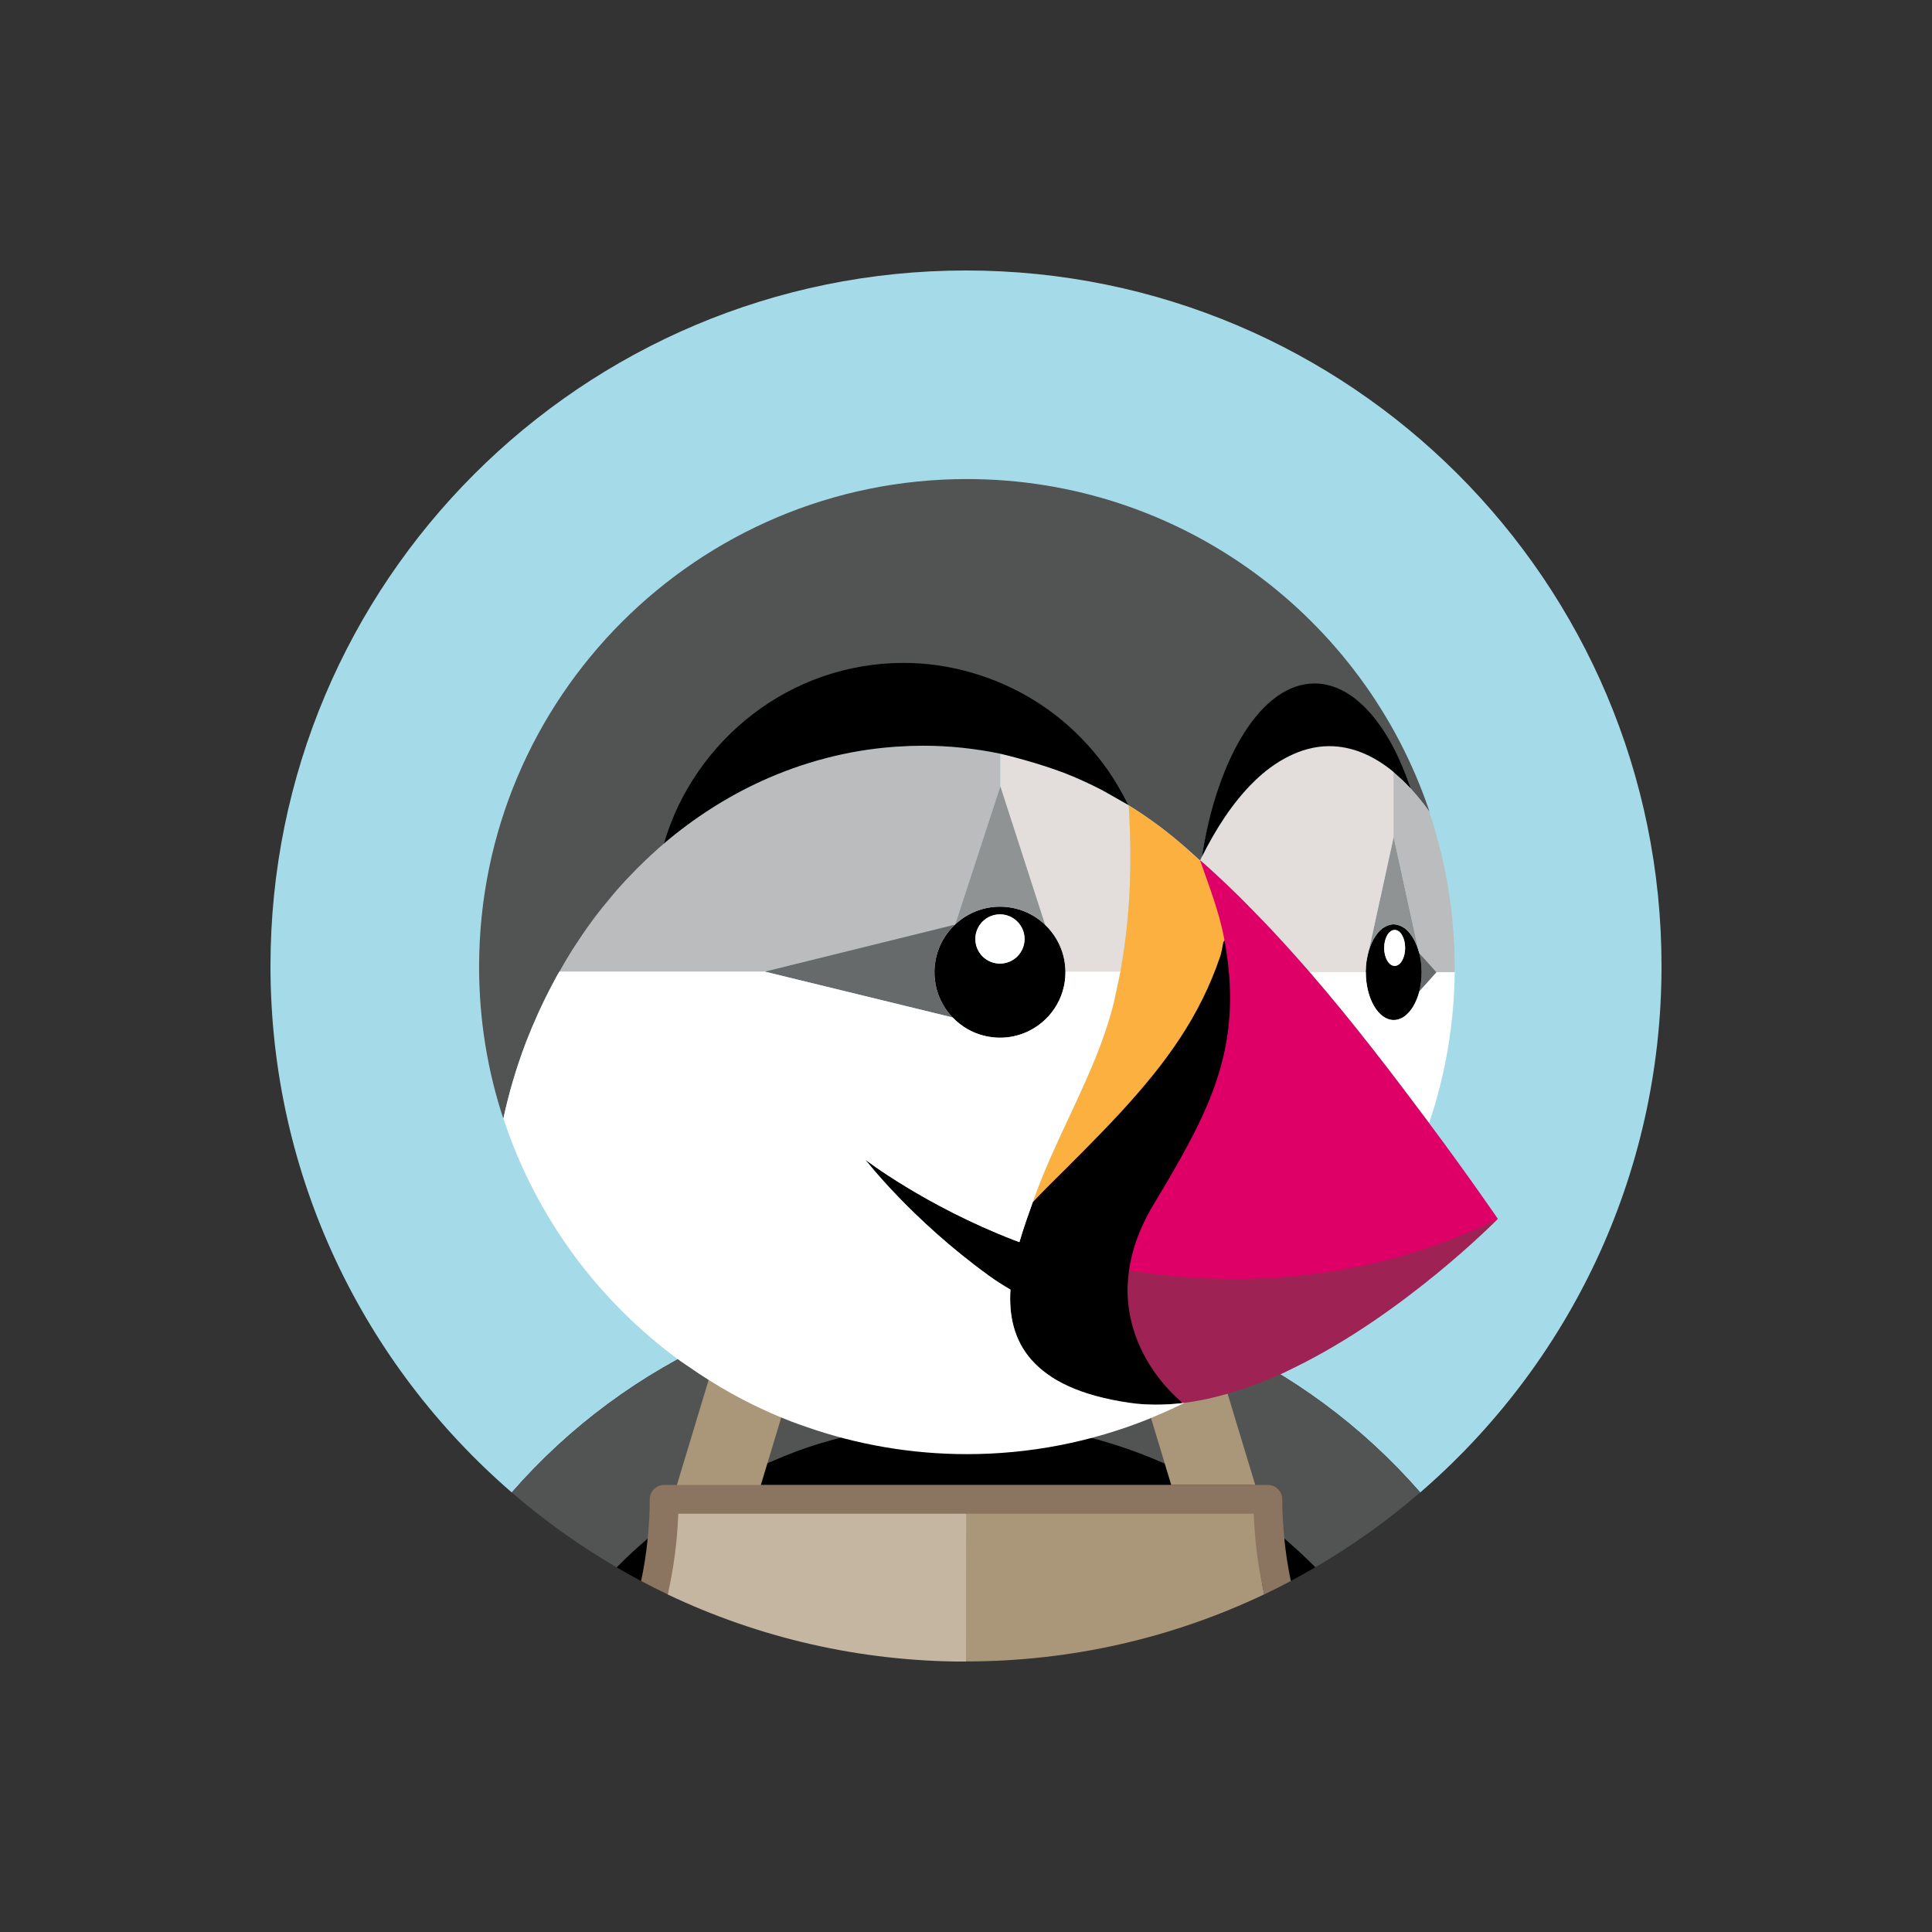
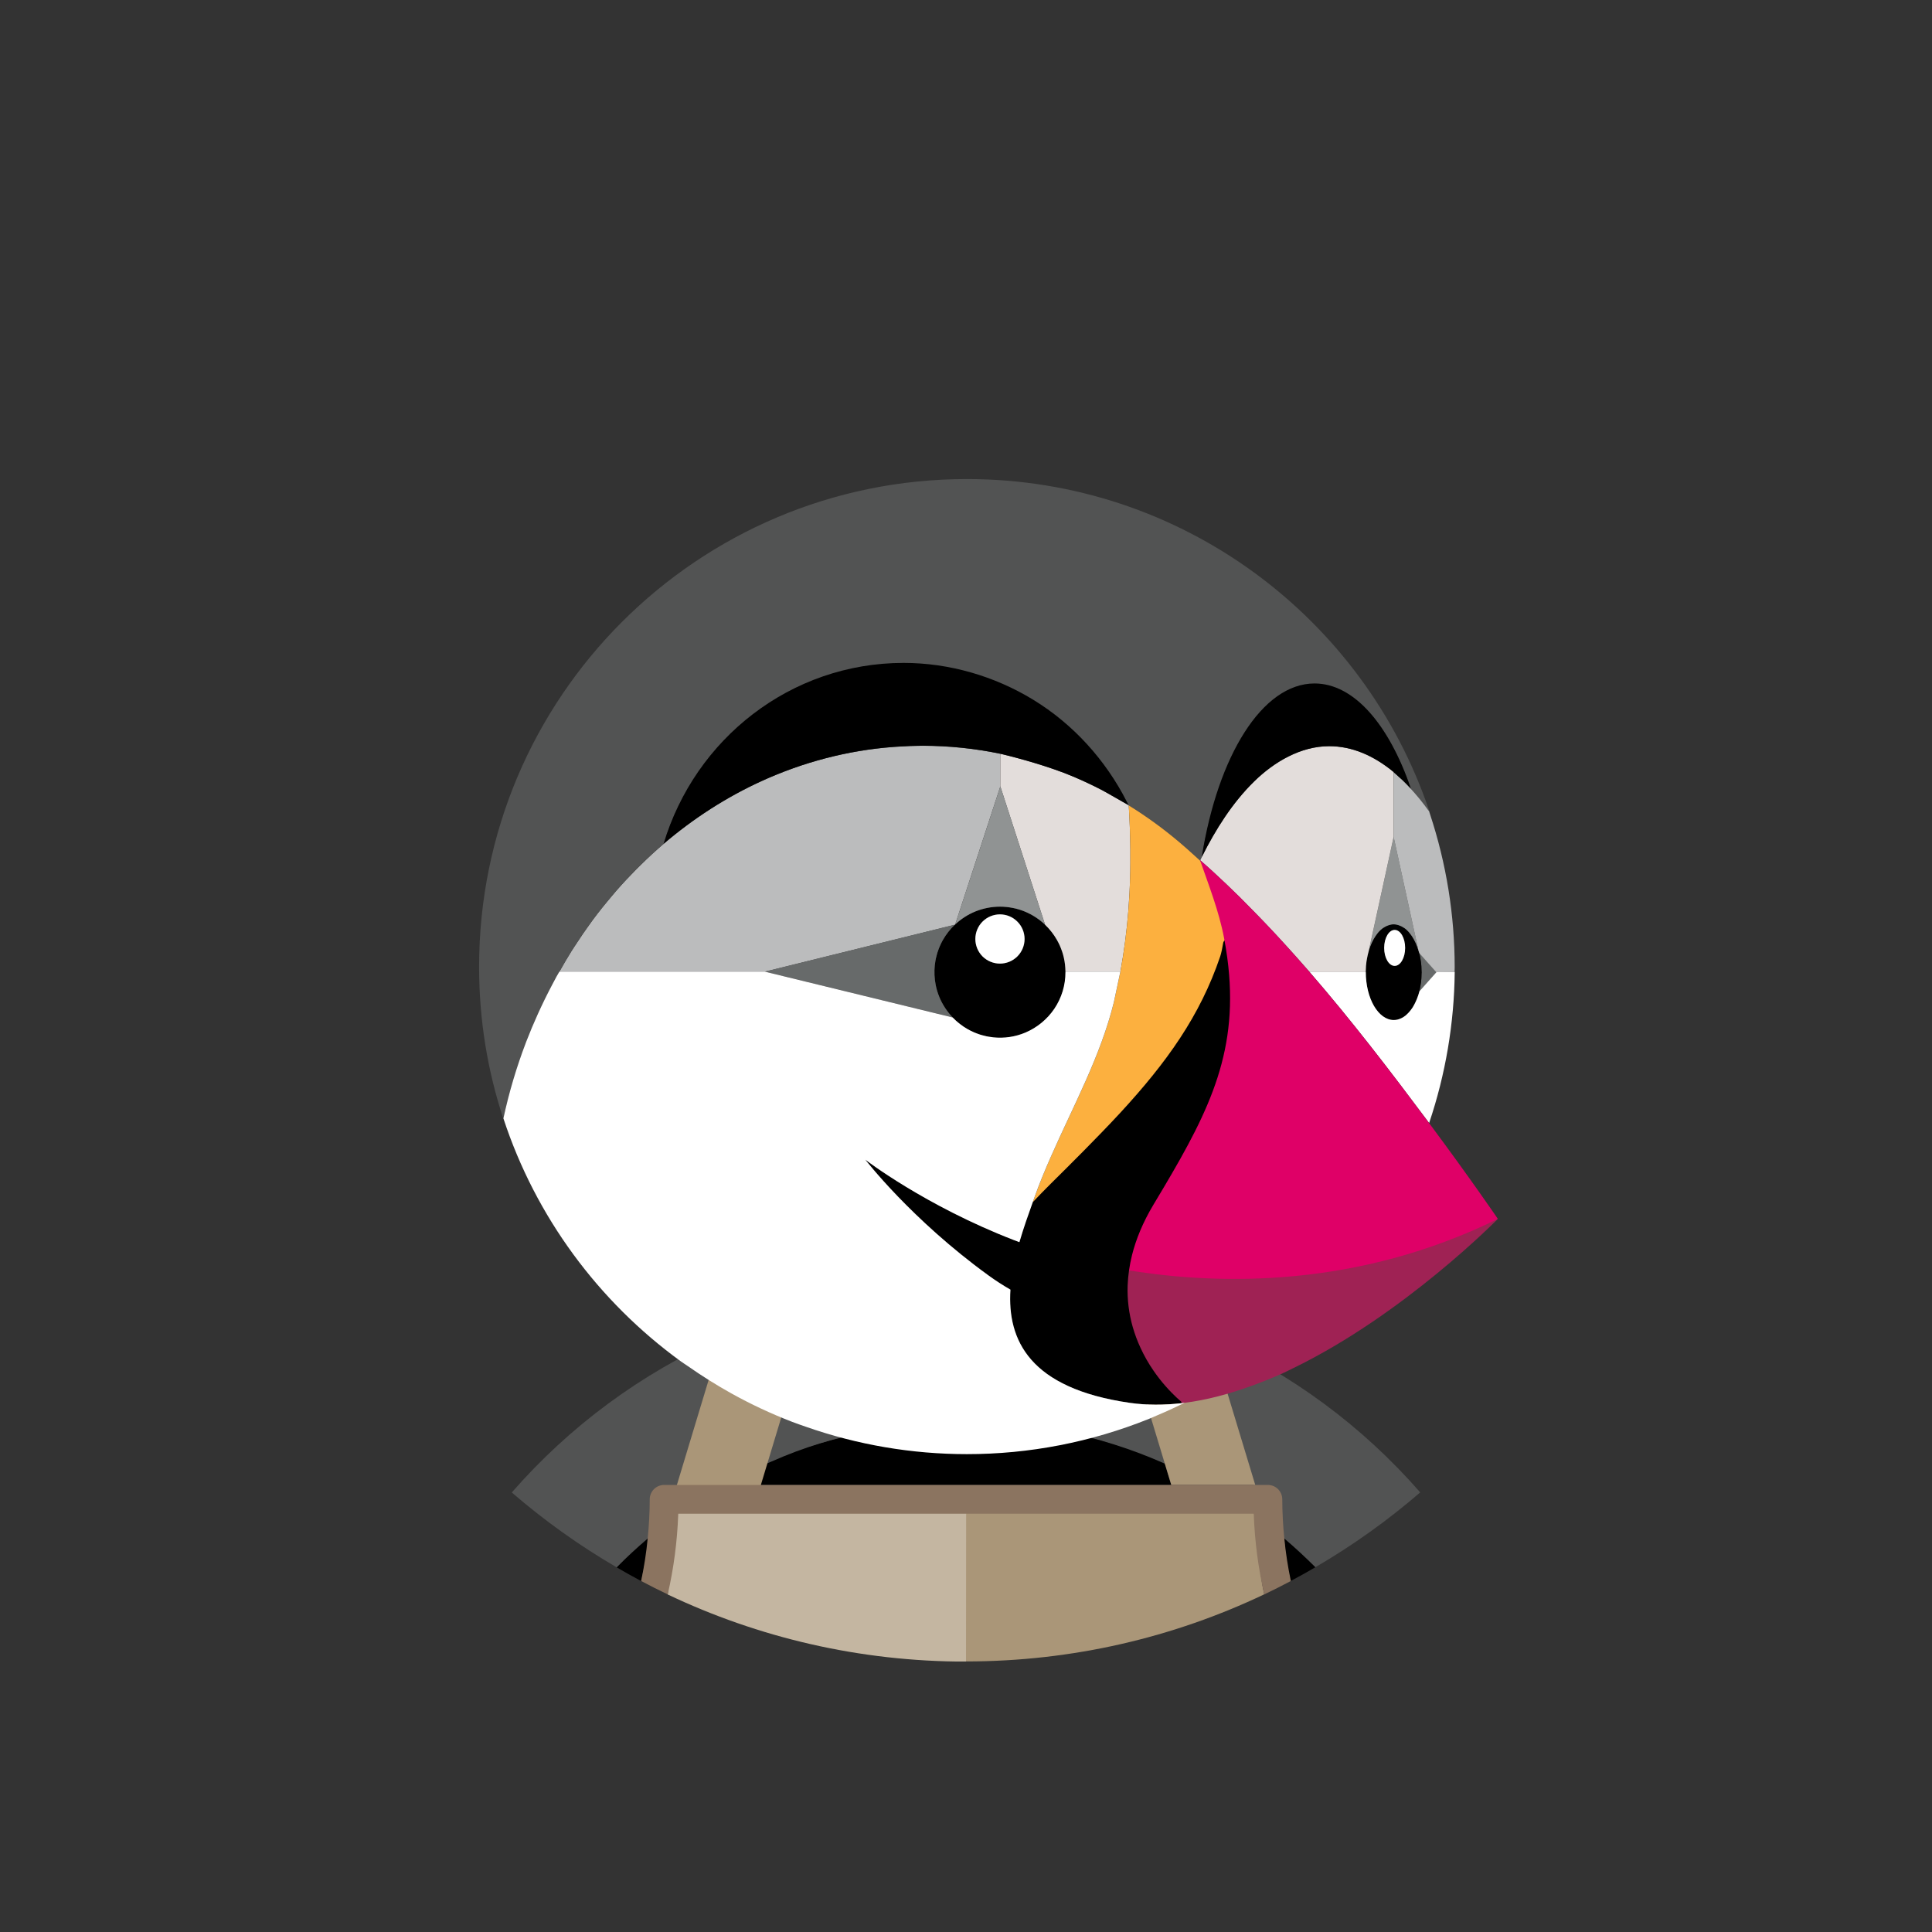
<svg xmlns="http://www.w3.org/2000/svg" width="50" height="50" viewBox="0 0 50 50" fill="none">
  <rect x="0" y="0" width="50" height="50" fill="#333333" stroke="none" />
  <g style="mix-blend-mode:luminosity">
    <g clip-path="url(#clip0_71713_11759)">
-       <path d="M18.669 34.621C18.956 34.493 19.248 34.375 19.541 34.265C19.873 34.14 20.208 34.023 20.547 33.921C20.969 33.794 21.395 33.679 21.826 33.587C22.408 33.463 22.996 33.372 23.588 33.315C23.254 34.365 22.887 35.404 22.49 36.432C22.507 36.633 22.517 36.834 22.522 37.035C23.338 36.874 24.168 36.792 25 36.792C25.848 36.792 26.676 36.877 27.478 37.035C27.483 36.834 27.493 36.633 27.51 36.432C27.112 35.404 26.746 34.365 26.412 33.315C27.004 33.372 27.593 33.464 28.174 33.587C28.605 33.679 29.031 33.794 29.453 33.921C29.792 34.023 30.127 34.14 30.459 34.265C30.753 34.376 31.044 34.493 31.331 34.621C33.409 35.545 35.26 36.911 36.755 38.625C40.578 35.324 43 30.447 43 25C43 15.059 34.941 7 25 7C15.059 7 7 15.059 7 25C7 30.447 9.423 35.324 13.245 38.625C14.74 36.911 16.591 35.545 18.669 34.621Z" fill="#A5DBE8" />
      <path d="M31.331 34.619L32.449 38.461L32.766 38.476C32.971 38.476 33.116 38.53 33.116 38.736C33.116 39.078 33.134 39.462 33.167 39.798C33.445 40.034 33.784 40.301 34.041 40.56C35.004 39.999 35.912 39.351 36.755 38.623C35.26 36.909 33.409 35.543 31.331 34.619ZM29.146 34.581L30.459 34.263C30.127 34.138 29.792 34.021 29.453 33.919C29.031 33.791 28.605 33.676 28.174 33.585C27.592 33.461 27.004 33.37 26.412 33.312C26.746 34.362 27.113 35.402 27.51 36.43C27.493 36.63 27.483 36.832 27.478 37.033C28.408 37.216 29.322 37.535 30.167 37.909L29.146 34.581Z" fill="#525353" />
      <path d="M15.959 40.563C16.168 40.685 16.379 40.803 16.593 40.917C16.669 40.556 16.789 40.056 16.825 39.685C16.546 39.922 16.216 40.304 15.959 40.563ZM30.145 37.879C29.29 37.5 28.395 37.217 27.478 37.036C26.662 36.874 25.832 36.793 25 36.793C24.152 36.793 23.324 36.878 22.522 37.036C21.592 37.219 20.622 37.497 19.778 37.871L19.688 38.431H30.312L30.145 37.879Z" fill="black" />
      <path d="M16.792 39.791C16.825 39.456 16.849 39.157 16.849 38.815C16.849 38.609 16.99 38.477 17.195 38.477L17.533 38.465L18.669 34.621C16.591 35.545 14.74 36.911 13.245 38.625C14.088 39.353 14.996 40.002 15.959 40.562C16.216 40.303 16.484 40.055 16.762 39.818" fill="#525353" />
      <path d="M33.304 40.474C33.377 40.839 33.393 40.912 33.406 40.915C33.62 40.801 33.832 40.683 34.041 40.561C33.781 40.299 33.51 40.048 33.229 39.809L33.304 40.474Z" fill="black" />
      <path d="M30.145 37.878L30.313 38.431H32.486L31.332 34.622C31.044 34.495 30.753 34.376 30.459 34.266L29.147 34.583L30.145 37.878Z" fill="#AA9678" />
      <path d="M17.552 39.2C17.564 39.192 17.575 39.184 17.586 39.176H17.554C17.553 39.184 17.553 39.192 17.552 39.2Z" fill="#C4B6A1" />
      <path d="M32.446 39.176H32.414L32.448 39.2C32.447 39.192 32.447 39.184 32.446 39.176Z" fill="#AA9678" />
      <path d="M32.408 39.117L24.984 39.126L25 42.998C27.763 42.998 30.379 42.374 32.719 41.261C32.566 40.59 32.551 39.867 32.526 39.164C32.515 39.156 32.408 39.117 32.408 39.117Z" fill="#AA9678" />
      <path d="M24.988 39.145C24.988 39.145 17.523 39.136 17.511 39.144C17.487 39.847 17.341 40.682 17.28 41.265C19.62 42.377 22.237 43.002 25 43.002L25.004 39.158L24.988 39.145Z" fill="#C4B6A1" />
      <path d="M25 38.801H25V39.173H25V38.801Z" fill="#786453" />
      <path d="M30.568 36.271L30.572 36.282L30.568 36.271C30.568 36.271 30.385 36.126 30.154 35.859C30.385 36.126 30.568 36.271 30.568 36.271Z" fill="#AA9678" />
-       <path d="M36.068 19.988V19.989V19.988ZM36.792 25.171L36.793 25.165L36.792 25.171Z" fill="white" />
      <path d="M36.792 25.162L36.792 25.156L36.792 25.162Z" fill="#BBBCBD" />
      <path d="M36.772 24.883C36.773 24.887 36.774 24.892 36.775 24.896C36.775 24.899 36.776 24.902 36.776 24.905V24.906C36.785 24.975 36.788 25.046 36.79 25.119C36.79 25.132 36.792 25.145 36.792 25.158L36.792 25.163L36.792 25.168C36.792 25.183 36.79 25.196 36.79 25.21C36.789 25.28 36.784 25.35 36.777 25.419V25.42L36.775 25.43C36.774 25.436 36.772 25.441 36.772 25.446C36.762 25.518 36.749 25.589 36.731 25.659L36.731 25.66V25.66L36.733 25.657L36.734 25.654V25.654L37.206 25.161L36.731 24.664L36.731 24.665C36.749 24.734 36.762 24.807 36.772 24.883Z" fill="#676A6A" />
      <path d="M36.771 25.446C36.773 25.437 36.775 25.429 36.776 25.419C36.785 25.352 36.788 25.281 36.789 25.21C36.789 25.194 36.792 25.179 36.792 25.163C36.792 25.148 36.79 25.134 36.789 25.119C36.789 25.048 36.784 24.977 36.776 24.906C36.775 24.898 36.773 24.891 36.772 24.883C36.762 24.81 36.749 24.737 36.731 24.665C36.724 24.641 36.716 24.62 36.709 24.596C36.666 24.455 36.608 24.331 36.539 24.228C36.513 24.188 36.484 24.151 36.453 24.115C36.424 24.084 36.393 24.055 36.36 24.029C36.347 24.019 36.334 24.013 36.322 24.004C36.283 23.979 36.241 23.959 36.197 23.944C36.155 23.93 36.111 23.923 36.068 23.922C36.023 23.922 35.981 23.931 35.939 23.944C35.895 23.959 35.852 23.979 35.814 24.004C35.801 24.013 35.788 24.019 35.776 24.029C35.718 24.074 35.667 24.127 35.625 24.187C35.615 24.201 35.605 24.214 35.596 24.228C35.527 24.331 35.469 24.456 35.427 24.596L35.421 24.613C35.403 24.678 35.388 24.746 35.376 24.816C35.372 24.837 35.367 24.858 35.364 24.88C35.353 24.958 35.347 25.04 35.346 25.123C35.346 25.135 35.344 25.146 35.344 25.157H35.347C35.347 25.843 35.671 26.399 36.071 26.399C36.14 26.399 36.206 26.381 36.269 26.35C36.307 26.331 36.343 26.309 36.376 26.282C36.39 26.271 36.402 26.258 36.416 26.246C36.447 26.216 36.478 26.182 36.507 26.145C36.526 26.118 36.546 26.092 36.565 26.063C36.576 26.044 36.587 26.024 36.598 26.004C36.618 25.966 36.637 25.927 36.654 25.886C36.661 25.871 36.667 25.857 36.673 25.841C36.695 25.784 36.715 25.723 36.731 25.659C36.748 25.591 36.761 25.52 36.771 25.446ZM36.094 24.998C35.944 24.998 35.822 24.789 35.822 24.532C35.822 24.275 35.944 24.067 36.094 24.067C36.244 24.067 36.365 24.275 36.365 24.532C36.365 24.789 36.244 24.998 36.094 24.998Z" fill="black" />
      <path d="M36.094 24.066C35.944 24.066 35.822 24.275 35.822 24.532C35.822 24.789 35.944 24.997 36.094 24.997C36.244 24.997 36.365 24.789 36.365 24.532C36.365 24.275 36.244 24.066 36.094 24.066Z" fill="white" />
      <path d="M35.427 24.596C35.47 24.455 35.528 24.331 35.597 24.227C35.606 24.213 35.616 24.2 35.626 24.187C35.668 24.126 35.718 24.073 35.777 24.028C35.789 24.018 35.802 24.012 35.814 24.004C35.853 23.978 35.895 23.958 35.939 23.944C35.981 23.93 36.024 23.921 36.068 23.921C36.112 23.921 36.155 23.93 36.197 23.944C36.241 23.958 36.283 23.978 36.322 24.004C36.335 24.012 36.348 24.019 36.36 24.028C36.393 24.053 36.424 24.082 36.453 24.114C36.484 24.15 36.513 24.188 36.54 24.227C36.609 24.33 36.667 24.455 36.709 24.596V24.596L36.068 21.66L35.427 24.596H35.427Z" fill="#909393" />
      <path d="M27.573 25.136C27.572 25.077 27.568 25.019 27.562 24.962C27.561 24.961 27.561 24.96 27.561 24.959C27.555 24.903 27.545 24.847 27.533 24.792L27.532 24.788C27.52 24.734 27.505 24.681 27.488 24.628L27.486 24.625C27.469 24.573 27.449 24.522 27.427 24.472C27.427 24.471 27.426 24.47 27.426 24.469C27.247 24.071 26.923 23.757 26.52 23.591L26.515 23.589C26.417 23.549 26.315 23.519 26.212 23.498C26.209 23.497 26.206 23.497 26.204 23.497C26.096 23.476 25.988 23.465 25.878 23.465C25.769 23.465 25.662 23.476 25.559 23.496L25.548 23.498C25.445 23.518 25.345 23.548 25.25 23.587L25.242 23.589C25.146 23.629 25.053 23.677 24.965 23.733C24.878 23.79 24.795 23.854 24.72 23.925L24.718 23.931L24.712 23.932C24.59 24.047 24.487 24.18 24.404 24.325L24.401 24.33C24.375 24.375 24.352 24.421 24.331 24.468C24.329 24.473 24.326 24.478 24.324 24.483C24.305 24.527 24.288 24.572 24.273 24.618C24.27 24.627 24.266 24.635 24.263 24.644C24.25 24.687 24.239 24.73 24.228 24.774C24.226 24.787 24.221 24.799 24.219 24.811C24.21 24.855 24.204 24.899 24.198 24.944C24.196 24.957 24.193 24.97 24.192 24.984C24.174 25.152 24.182 25.322 24.215 25.488C24.215 25.491 24.215 25.493 24.216 25.495C24.237 25.601 24.268 25.703 24.308 25.801C24.309 25.802 24.309 25.804 24.31 25.805C24.391 26.001 24.508 26.181 24.655 26.334C24.771 26.454 24.903 26.557 25.049 26.64L25.052 26.641C25.097 26.666 25.144 26.689 25.192 26.711C25.196 26.712 25.2 26.715 25.204 26.716C25.248 26.736 25.294 26.753 25.341 26.768C25.349 26.771 25.356 26.774 25.364 26.777C25.407 26.79 25.451 26.801 25.495 26.811C25.507 26.814 25.518 26.818 25.531 26.821C25.573 26.83 25.618 26.836 25.662 26.841C25.675 26.843 25.689 26.846 25.702 26.847C26.098 26.889 26.496 26.79 26.826 26.567C27.007 26.445 27.163 26.29 27.285 26.109C27.474 25.829 27.575 25.499 27.574 25.161C27.574 25.157 27.574 25.153 27.574 25.149C27.574 25.145 27.573 25.141 27.573 25.136ZM25.878 24.938C25.795 24.938 25.712 24.921 25.634 24.889C25.557 24.857 25.487 24.81 25.428 24.751C25.369 24.692 25.322 24.622 25.29 24.544C25.258 24.467 25.241 24.384 25.241 24.3C25.241 24.217 25.258 24.134 25.29 24.057C25.322 23.979 25.369 23.909 25.428 23.85C25.487 23.791 25.557 23.744 25.635 23.712C25.712 23.68 25.795 23.663 25.878 23.663C26.047 23.663 26.209 23.731 26.329 23.85C26.448 23.97 26.515 24.132 26.515 24.301C26.515 24.47 26.448 24.632 26.329 24.751C26.209 24.87 26.047 24.938 25.878 24.938Z" fill="black" />
      <path d="M25.879 23.664C25.71 23.664 25.548 23.731 25.428 23.851C25.309 23.97 25.242 24.132 25.242 24.301C25.242 24.47 25.309 24.632 25.428 24.752C25.548 24.871 25.71 24.938 25.879 24.938C26.048 24.938 26.21 24.871 26.329 24.752C26.449 24.632 26.516 24.47 26.516 24.301C26.516 24.132 26.449 23.97 26.329 23.851C26.21 23.731 26.048 23.664 25.879 23.664Z" fill="white" />
      <path d="M24.712 23.932L24.718 23.931L24.72 23.925L25.888 20.353V19.517L25.888 19.508C25.229 19.371 24.558 19.302 23.884 19.301C23.656 19.301 23.429 19.311 23.204 19.326C23.171 19.328 23.138 19.33 23.105 19.333C21.933 19.422 20.778 19.727 19.709 20.215C18.793 20.634 17.941 21.185 17.175 21.839V21.839L17.174 21.84C16.969 22.016 16.77 22.198 16.579 22.388C16.543 22.423 16.506 22.458 16.471 22.494C16.29 22.677 16.114 22.865 15.945 23.059C15.909 23.102 15.872 23.145 15.836 23.187C15.665 23.388 15.501 23.593 15.344 23.804C15.331 23.822 15.318 23.84 15.305 23.858C15.156 24.062 15.013 24.27 14.876 24.483C14.849 24.525 14.821 24.566 14.795 24.608C14.684 24.784 14.58 24.965 14.478 25.146H19.799L24.712 23.932Z" fill="#BBBCBD" />
      <path d="M29.204 23.531C29.215 23.391 29.224 23.252 29.231 23.113C29.241 22.924 29.248 22.735 29.251 22.546C29.254 22.399 29.254 22.253 29.253 22.106C29.253 22.064 29.254 22.021 29.253 21.979C29.249 21.6 29.235 21.221 29.212 20.843L29.209 20.841L29.207 20.839C29.067 20.758 28.926 20.677 28.785 20.597L28.775 20.592L28.665 20.529L28.663 20.528L28.587 20.486L28.572 20.477C28.553 20.467 28.535 20.457 28.516 20.447C28.271 20.32 28.022 20.203 27.768 20.096C27.163 19.84 26.348 19.616 25.889 19.508V20.353L27.046 23.931L27.048 23.934C27.167 24.048 27.27 24.179 27.352 24.323V24.323C27.379 24.371 27.404 24.419 27.427 24.469C27.427 24.471 27.428 24.471 27.428 24.472C27.45 24.522 27.47 24.573 27.487 24.625L27.489 24.629C27.506 24.681 27.521 24.734 27.533 24.788L27.534 24.793C27.546 24.847 27.555 24.903 27.562 24.96C27.562 24.96 27.562 24.961 27.562 24.962C27.569 25.02 27.573 25.078 27.574 25.137L27.578 25.146H28.996C29.091 24.626 29.159 24.101 29.201 23.574C29.202 23.56 29.203 23.545 29.204 23.531Z" fill="#E3DDDB" />
      <path d="M31.058 22.266C31.057 22.267 31.056 22.269 31.055 22.271L31.058 22.266" fill="#FCB03F" />
      <path d="M24.721 23.924C24.797 23.852 24.879 23.788 24.967 23.732C25.054 23.675 25.147 23.627 25.243 23.588C25.245 23.587 25.248 23.587 25.25 23.585C25.347 23.547 25.447 23.517 25.549 23.497L25.559 23.495C25.665 23.474 25.772 23.464 25.879 23.464C25.99 23.464 26.099 23.475 26.204 23.496C26.207 23.496 26.209 23.496 26.212 23.497C26.318 23.518 26.421 23.549 26.521 23.59C26.716 23.671 26.895 23.787 27.047 23.932L27.046 23.93L25.889 20.352L24.721 23.924Z" fill="#909393" />
      <path d="M24.309 25.799C24.268 25.7 24.237 25.598 24.216 25.493C24.216 25.491 24.216 25.488 24.215 25.486C24.182 25.32 24.175 25.15 24.192 24.982C24.194 24.968 24.197 24.955 24.198 24.941C24.204 24.897 24.21 24.852 24.219 24.809C24.222 24.797 24.226 24.785 24.229 24.772C24.239 24.728 24.25 24.684 24.264 24.642C24.267 24.633 24.27 24.625 24.273 24.616C24.289 24.57 24.305 24.525 24.325 24.481C24.327 24.476 24.33 24.471 24.332 24.466C24.353 24.419 24.376 24.372 24.401 24.328L24.404 24.323C24.487 24.177 24.591 24.045 24.712 23.93L19.799 25.144H19.789L24.656 26.331C24.509 26.178 24.392 25.999 24.31 25.803C24.31 25.801 24.309 25.8 24.309 25.799Z" fill="#676A6A" />
      <path d="M35.365 24.881C35.368 24.859 35.372 24.838 35.376 24.817C35.389 24.747 35.403 24.679 35.422 24.614C35.424 24.607 35.425 24.599 35.427 24.591L36.068 21.656L36.068 19.982C35.544 19.549 34.983 19.312 34.399 19.312C33.661 19.312 32.973 19.72 32.459 20.223C31.896 20.774 31.46 21.467 31.109 22.166C31.093 22.199 31.076 22.23 31.06 22.262C31.168 22.356 31.276 22.451 31.381 22.548C31.621 22.768 31.856 22.992 32.087 23.22C32.195 23.327 32.3 23.435 32.406 23.543C32.519 23.658 32.632 23.772 32.742 23.889C32.945 24.102 33.145 24.317 33.342 24.535C33.511 24.722 33.678 24.91 33.843 25.099L33.843 25.1C33.871 25.129 33.89 25.149 33.898 25.158H35.344C35.344 25.146 35.346 25.136 35.346 25.124C35.348 25.04 35.353 24.959 35.365 24.881ZM31.06 22.27L31.058 22.265L31.056 22.27L31.062 22.276C31.061 22.274 31.061 22.272 31.06 22.27Z" fill="#E3DDDB" />
      <path d="M13.606 26.993L13.619 26.96C13.813 26.457 14.037 25.965 14.29 25.488C14.329 25.413 14.367 25.339 14.408 25.265C14.43 25.225 14.455 25.186 14.478 25.145C14.581 24.964 14.684 24.783 14.795 24.607C14.821 24.565 14.849 24.524 14.876 24.483C15.013 24.27 15.156 24.061 15.306 23.857C15.319 23.839 15.331 23.821 15.344 23.803C15.502 23.592 15.666 23.387 15.836 23.187C15.873 23.144 15.909 23.101 15.945 23.058C16.114 22.864 16.29 22.676 16.471 22.493C16.507 22.457 16.543 22.423 16.579 22.387C16.771 22.198 16.969 22.015 17.174 21.839L17.175 21.838C17.984 19.129 20.596 17.465 23.523 17.465C24.702 17.465 25.874 17.804 26.878 18.419C27.908 19.049 28.611 19.664 29.156 20.741L29.164 20.757C29.178 20.784 29.194 20.81 29.207 20.838L29.209 20.84L29.212 20.842C29.67 21.126 30.106 21.443 30.517 21.791C30.655 21.908 30.791 22.027 30.924 22.15C30.967 22.19 31.013 22.229 31.056 22.27C31.057 22.268 31.057 22.266 31.058 22.265C31.059 22.263 31.059 22.262 31.06 22.261C31.075 22.231 31.09 22.2 31.105 22.169C31.517 19.566 32.828 18.146 34.183 18.146C35.204 18.146 35.946 18.755 36.507 20.394L36.513 20.411L36.514 20.413C36.68 20.594 36.834 20.784 36.977 20.983L36.976 20.982C36.979 20.986 36.982 20.99 36.985 20.994L36.985 20.994L36.985 20.994C36.993 21.018 37 21.042 37.008 21.066V21.066L36.987 20.98C35.301 15.991 30.582 12.398 25.023 12.398C18.051 12.398 12.399 18.05 12.399 25.023C12.399 26.397 12.619 27.72 13.027 28.952L13.028 28.945C13.172 28.28 13.365 27.628 13.606 26.993Z" fill="#525353" />
      <path d="M37.175 25.161L36.735 25.654V25.654L36.734 25.657C36.717 25.721 36.697 25.782 36.674 25.84C36.668 25.856 36.661 25.87 36.655 25.885C36.638 25.925 36.619 25.965 36.598 26.003C36.587 26.023 36.577 26.043 36.565 26.062C36.547 26.091 36.527 26.117 36.507 26.144C36.48 26.18 36.449 26.214 36.416 26.245C36.403 26.257 36.39 26.27 36.377 26.281C36.344 26.308 36.308 26.33 36.27 26.349C36.207 26.38 36.141 26.398 36.072 26.398C35.672 26.398 35.347 25.842 35.347 25.156H33.894L33.894 25.157C34.167 25.473 34.436 25.792 34.701 26.115C34.955 26.426 35.206 26.739 35.454 27.054L35.49 27.101C35.725 27.4 35.958 27.702 36.188 28.005L36.255 28.093C36.5 28.415 36.744 28.739 36.986 29.063C37.411 27.804 37.634 26.485 37.648 25.156L37.239 25.141L37.175 25.161Z" fill="white" />
      <path d="M23.105 19.331C23.138 19.328 23.171 19.326 23.204 19.324C23.43 19.308 23.657 19.3 23.884 19.299C24.569 19.299 25.238 19.372 25.888 19.506H25.888C26.348 19.614 27.163 19.838 27.768 20.094C28.021 20.201 28.271 20.318 28.516 20.445L28.571 20.475L28.586 20.484C28.609 20.496 28.634 20.51 28.663 20.526L28.665 20.528L28.775 20.59L28.785 20.596C28.94 20.684 29.112 20.782 29.178 20.82L29.195 20.83L29.207 20.837C29.193 20.809 29.178 20.783 29.164 20.756L29.156 20.74C28.61 19.663 27.771 18.74 26.741 18.11C25.736 17.496 24.564 17.156 23.386 17.156C20.458 17.156 17.984 19.128 17.175 21.837C17.941 21.184 18.793 20.632 19.709 20.214C20.778 19.726 21.933 19.42 23.105 19.331Z" fill="black" />
      <path d="M36.985 20.996L36.985 20.996L36.985 20.996C36.982 20.992 36.979 20.988 36.976 20.985L36.976 20.985C36.834 20.786 36.679 20.596 36.514 20.415L36.51 20.41C36.439 20.334 36.367 20.26 36.292 20.188C36.264 20.161 36.235 20.138 36.207 20.112C36.161 20.07 36.115 20.027 36.068 19.988V21.663L36.709 24.599V24.599C36.716 24.622 36.725 24.643 36.731 24.667L37.175 25.164L37.179 25.159H37.644C37.645 25.116 37.647 25.074 37.647 25.031V25.03C37.647 23.684 37.431 22.346 37.008 21.068V21.068C37 21.044 36.993 21.02 36.985 20.996Z" fill="#BBBCBD" />
      <path d="M32.459 20.221C32.973 19.717 33.661 19.31 34.399 19.31C34.983 19.31 35.544 19.546 36.068 19.979L36.068 19.984V19.985V19.984C36.115 20.023 36.161 20.066 36.207 20.108C36.235 20.134 36.264 20.157 36.292 20.183C36.367 20.255 36.439 20.33 36.51 20.406L36.514 20.411C36.514 20.41 36.513 20.41 36.513 20.409L36.513 20.409L36.507 20.392C35.946 18.753 35.041 17.688 34.02 17.688C32.666 17.688 31.517 19.563 31.104 22.167L31.109 22.164C31.46 21.464 31.895 20.771 32.459 20.221ZM30.628 36.224C30.628 36.224 30.445 36.08 30.214 35.813C30.106 35.69 30.006 35.561 29.913 35.426C29.884 35.383 29.854 35.338 29.825 35.292C29.738 35.153 29.668 34.985 29.59 34.818C29.501 34.625 29.501 34.497 29.45 34.317C29.412 34.185 29.382 34.05 29.36 33.914C29.325 33.695 29.311 33.472 29.318 33.25C29.322 33.121 29.335 32.988 29.354 32.853C29.373 32.719 29.399 32.586 29.433 32.454C29.535 32.046 29.711 31.611 29.986 31.152L30.056 30.995C30.146 30.845 30.166 30.851 30.252 30.707C31.456 28.674 32.106 27.137 31.788 24.771C31.753 24.529 31.714 24.287 31.669 24.046C31.642 24.221 31.612 24.395 31.581 24.569C31.57 24.623 31.537 24.682 31.524 24.718C31.001 26.267 30.178 27.405 28.993 28.692C28.828 28.87 28.661 29.046 28.492 29.221C28.19 29.533 27.885 29.842 27.577 30.148C27.449 30.275 27.318 30.405 27.185 30.537C27.063 30.657 26.911 30.916 26.73 31.107C26.618 31.42 26.49 31.774 26.383 32.145C26.334 32.127 26.288 32.111 26.239 32.091C23.937 31.201 22.396 30.012 22.396 30.012C22.396 30.012 23.581 31.555 25.579 33.005C25.763 33.138 25.953 33.261 26.15 33.374C26.068 34.679 26.643 35.931 29.241 36.305C29.68 36.368 30.129 36.365 30.582 36.314C30.578 36.3 30.608 36.3 30.605 36.293C30.603 36.285 30.63 36.266 30.63 36.266" fill="black" />
      <path d="M29.238 32.869C31.544 33.241 34.957 33.18 38.5 31.521C38.586 31.481 38.68 31.586 38.765 31.544C38.765 31.544 36.344 34.017 33.452 35.416C33.367 35.456 33.284 35.5 33.199 35.539C32.919 35.666 32.635 35.778 32.35 35.88C31.79 36.081 31.223 36.234 30.66 36.304C30.634 36.308 30.608 36.313 30.582 36.316C30.579 36.305 30.575 36.294 30.572 36.284L30.568 36.272C30.568 36.272 30.386 36.127 30.154 35.861C30.046 35.738 29.946 35.608 29.853 35.473C29.724 35.286 29.611 35.088 29.516 34.881C29.435 34.707 29.368 34.526 29.315 34.342C29.216 33.995 29.171 33.635 29.183 33.274C29.188 33.141 29.2 33.009 29.219 32.877L29.238 32.869Z" fill="#9F2254" />
      <path d="M27.586 30.245C27.894 29.939 28.199 29.63 28.501 29.318C28.67 29.144 28.837 28.967 29.002 28.789C30.186 27.503 31.056 26.299 31.579 24.751C31.592 24.714 31.604 24.666 31.616 24.611L31.622 24.586C31.634 24.529 31.646 24.464 31.658 24.392C31.663 24.342 31.819 24.241 31.823 24.194C31.692 23.52 31.39 22.811 31.06 22.27C31.061 22.273 31.061 22.275 31.062 22.277L31.056 22.271C31.012 22.23 30.967 22.192 30.924 22.151C30.791 22.029 30.655 21.909 30.517 21.792C30.106 21.444 29.67 21.127 29.212 20.844C29.235 21.223 29.25 21.601 29.253 21.979C29.254 22.021 29.253 22.064 29.253 22.106C29.253 22.253 29.254 22.4 29.251 22.546C29.247 22.735 29.241 22.924 29.231 23.113C29.224 23.252 29.215 23.392 29.204 23.531C29.203 23.545 29.201 23.56 29.201 23.574C29.159 24.102 29.091 24.627 28.996 25.147L28.829 25.934C28.481 27.344 27.775 28.623 27.194 29.943C27.04 30.294 26.894 30.648 26.766 31.008L26.73 31.11C26.882 30.949 27.037 30.79 27.194 30.634C27.327 30.502 27.458 30.372 27.586 30.245Z" fill="#FCB03F" />
      <path d="M19.965 37.825C20.81 37.451 21.592 37.216 22.521 37.033C22.517 36.832 22.506 36.63 22.49 36.43C22.887 35.402 23.253 34.362 23.588 33.312C22.996 33.37 22.407 33.461 21.825 33.585C21.394 33.676 20.968 33.791 20.547 33.919C20.207 34.021 19.873 34.138 19.541 34.263L20.853 34.581L19.797 37.895L19.965 37.825Z" fill="#525353" />
      <path d="M36.188 28.006C35.958 27.703 35.725 27.402 35.49 27.102L35.453 27.056C35.203 26.736 34.949 26.42 34.691 26.105C34.43 25.786 34.164 25.471 33.894 25.159C33.877 25.139 33.86 25.119 33.843 25.099C33.62 24.844 33.395 24.591 33.166 24.342C33.026 24.189 32.885 24.038 32.742 23.889C32.631 23.773 32.519 23.657 32.406 23.543C32.3 23.435 32.194 23.326 32.087 23.22C31.856 22.992 31.621 22.768 31.381 22.548C31.275 22.451 31.168 22.356 31.06 22.262C31.059 22.263 31.058 22.264 31.058 22.265C31.286 22.921 31.547 23.584 31.677 24.268C31.711 24.446 31.739 24.619 31.762 24.788C32.079 27.154 31.321 28.699 30.117 30.732C30.029 30.88 29.94 31.029 29.851 31.177C29.576 31.636 29.4 32.071 29.297 32.479C29.264 32.611 29.238 32.744 29.219 32.878C31.581 33.259 35.132 33.33 38.765 31.545C38.765 31.545 38.052 30.498 36.98 29.058C36.74 28.736 36.498 28.414 36.255 28.094C36.233 28.065 36.21 28.036 36.188 28.006Z" fill="#DF0067" />
      <path d="M19.673 38.49L20.854 34.583L19.542 34.266C19.248 34.376 18.957 34.494 18.669 34.622L17.5 38.49L18.805 38.51L19.673 38.49Z" fill="#AA9678" />
      <path d="M20.503 36.798C20.618 36.842 20.735 36.882 20.852 36.923C22.192 37.393 23.602 37.633 25.023 37.633C26.639 37.634 28.239 37.323 29.738 36.719C29.815 36.688 29.89 36.654 29.966 36.621C30.09 36.569 30.213 36.515 30.335 36.458C30.444 36.408 30.552 36.357 30.66 36.304C30.634 36.307 30.608 36.312 30.582 36.315C30.129 36.366 29.679 36.369 29.24 36.306C26.643 35.932 26.067 34.68 26.15 33.376C25.953 33.263 25.762 33.139 25.579 33.006C23.581 31.557 22.395 30.013 22.395 30.013C22.395 30.013 23.936 31.202 26.238 32.093C26.288 32.112 26.334 32.128 26.382 32.147C26.49 31.775 26.617 31.421 26.729 31.108L26.765 31.006C26.893 30.645 27.04 30.291 27.194 29.941C27.774 28.621 28.481 27.342 28.828 25.932L28.995 25.145H27.574L27.574 25.145L27.574 25.148L27.574 25.148C27.574 25.152 27.574 25.155 27.574 25.159C27.575 25.497 27.474 25.828 27.285 26.108C27.1 26.38 26.841 26.593 26.539 26.722C26.275 26.834 25.987 26.876 25.702 26.846C25.689 26.845 25.676 26.842 25.662 26.84C25.618 26.834 25.574 26.828 25.531 26.819C25.519 26.817 25.507 26.813 25.495 26.81C25.451 26.8 25.407 26.789 25.364 26.775C25.356 26.773 25.349 26.77 25.341 26.767C25.294 26.751 25.248 26.734 25.204 26.715C25.2 26.713 25.196 26.711 25.192 26.709C25.144 26.688 25.097 26.665 25.052 26.639L25.049 26.638C24.904 26.556 24.771 26.453 24.655 26.332L19.789 25.145H14.477C14.454 25.185 14.429 25.224 14.407 25.265C14.366 25.338 14.328 25.413 14.289 25.487C14.159 25.733 14.036 25.984 13.921 26.238C13.813 26.476 13.712 26.716 13.618 26.96L13.606 26.992C13.364 27.627 13.171 28.279 13.028 28.944C13.864 31.494 15.491 33.685 17.617 35.23C17.679 35.275 17.744 35.315 17.807 35.359C18.167 35.611 18.54 35.845 18.924 36.059C19.432 36.342 19.96 36.589 20.503 36.798Z" fill="white" />
      <path d="M33.238 39.818C33.204 39.48 33.186 39.142 33.185 38.802C33.185 38.703 33.146 38.609 33.076 38.539C33.006 38.469 32.911 38.43 32.813 38.43H17.188C17.089 38.43 16.994 38.469 16.924 38.539C16.854 38.609 16.815 38.703 16.815 38.802C16.815 39.144 16.795 39.483 16.762 39.818C16.726 40.187 16.669 40.553 16.593 40.916C16.82 41.036 17.048 41.153 17.281 41.263C17.436 40.585 17.527 39.894 17.552 39.199C17.553 39.191 17.554 39.183 17.554 39.175H32.446C32.446 39.183 32.447 39.191 32.448 39.199C32.473 39.894 32.564 40.585 32.719 41.263C32.951 41.152 33.18 41.037 33.407 40.916C33.331 40.553 33.274 40.187 33.238 39.818Z" fill="#8B7460" />
    </g>
  </g>
  <defs>
    <clipPath id="clip0_71713_11759">
      <rect width="36" height="36" fill="white" transform="translate(7 7)" />
    </clipPath>
  </defs>
</svg>